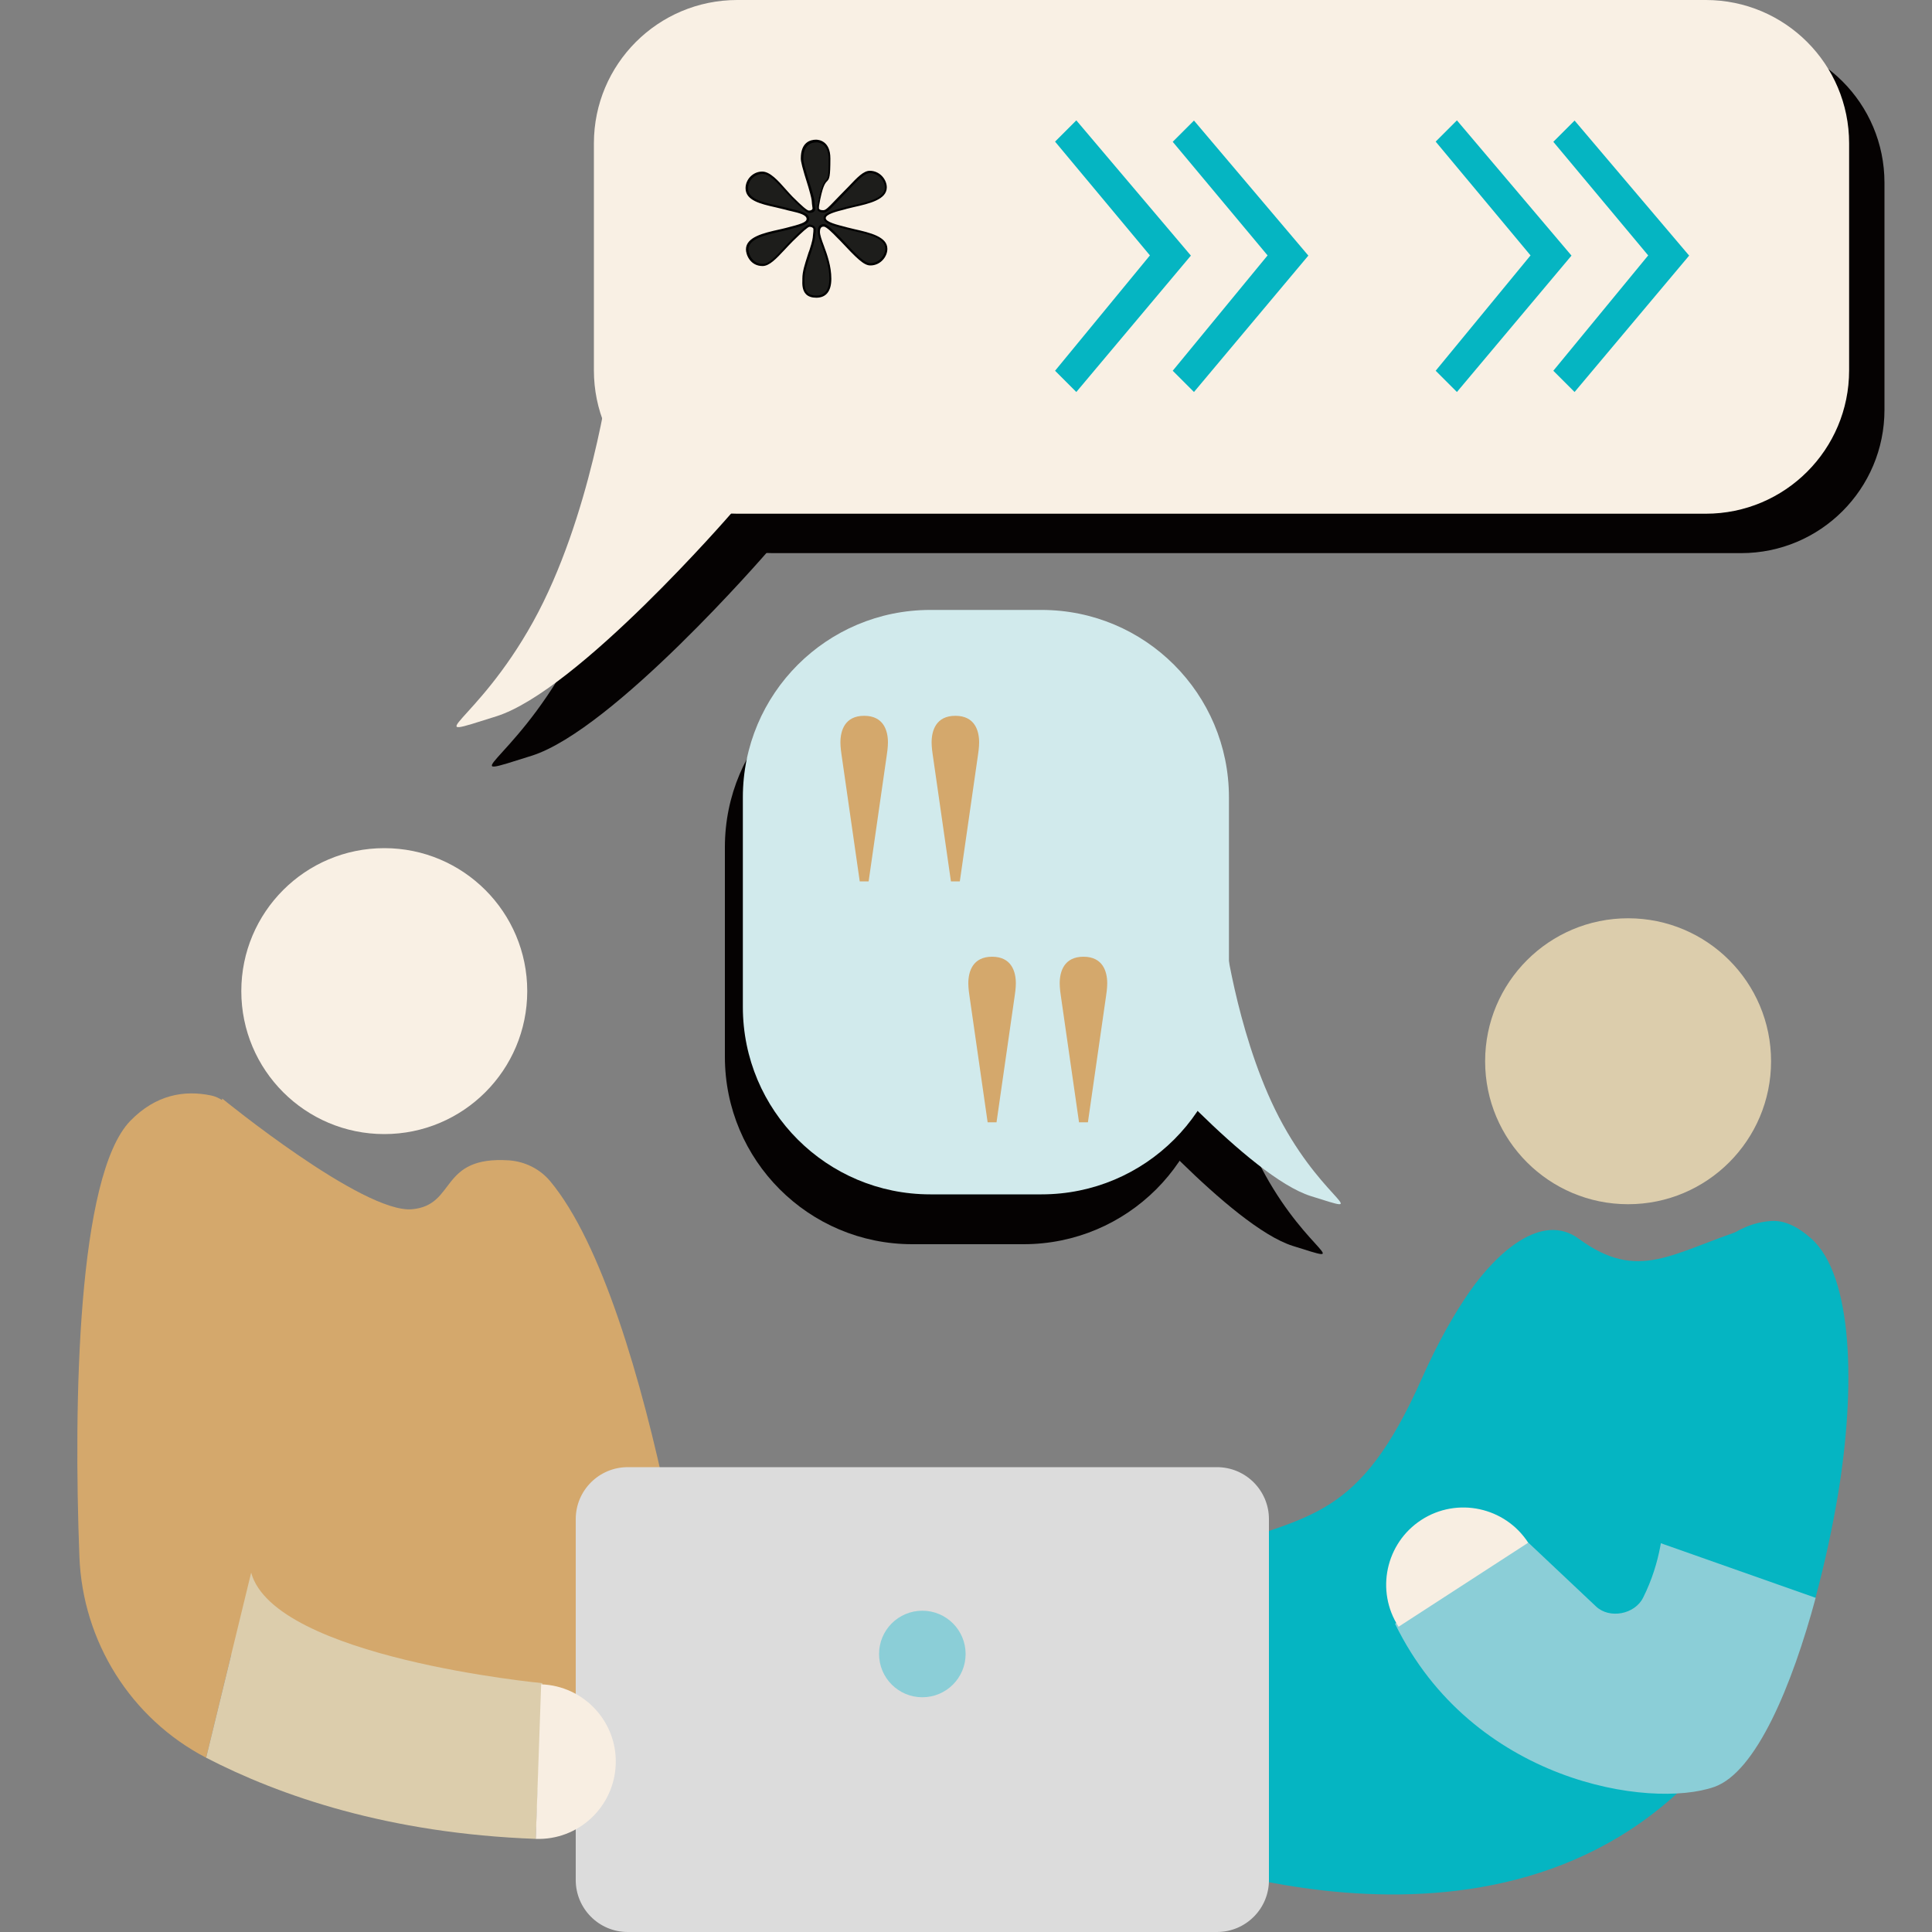
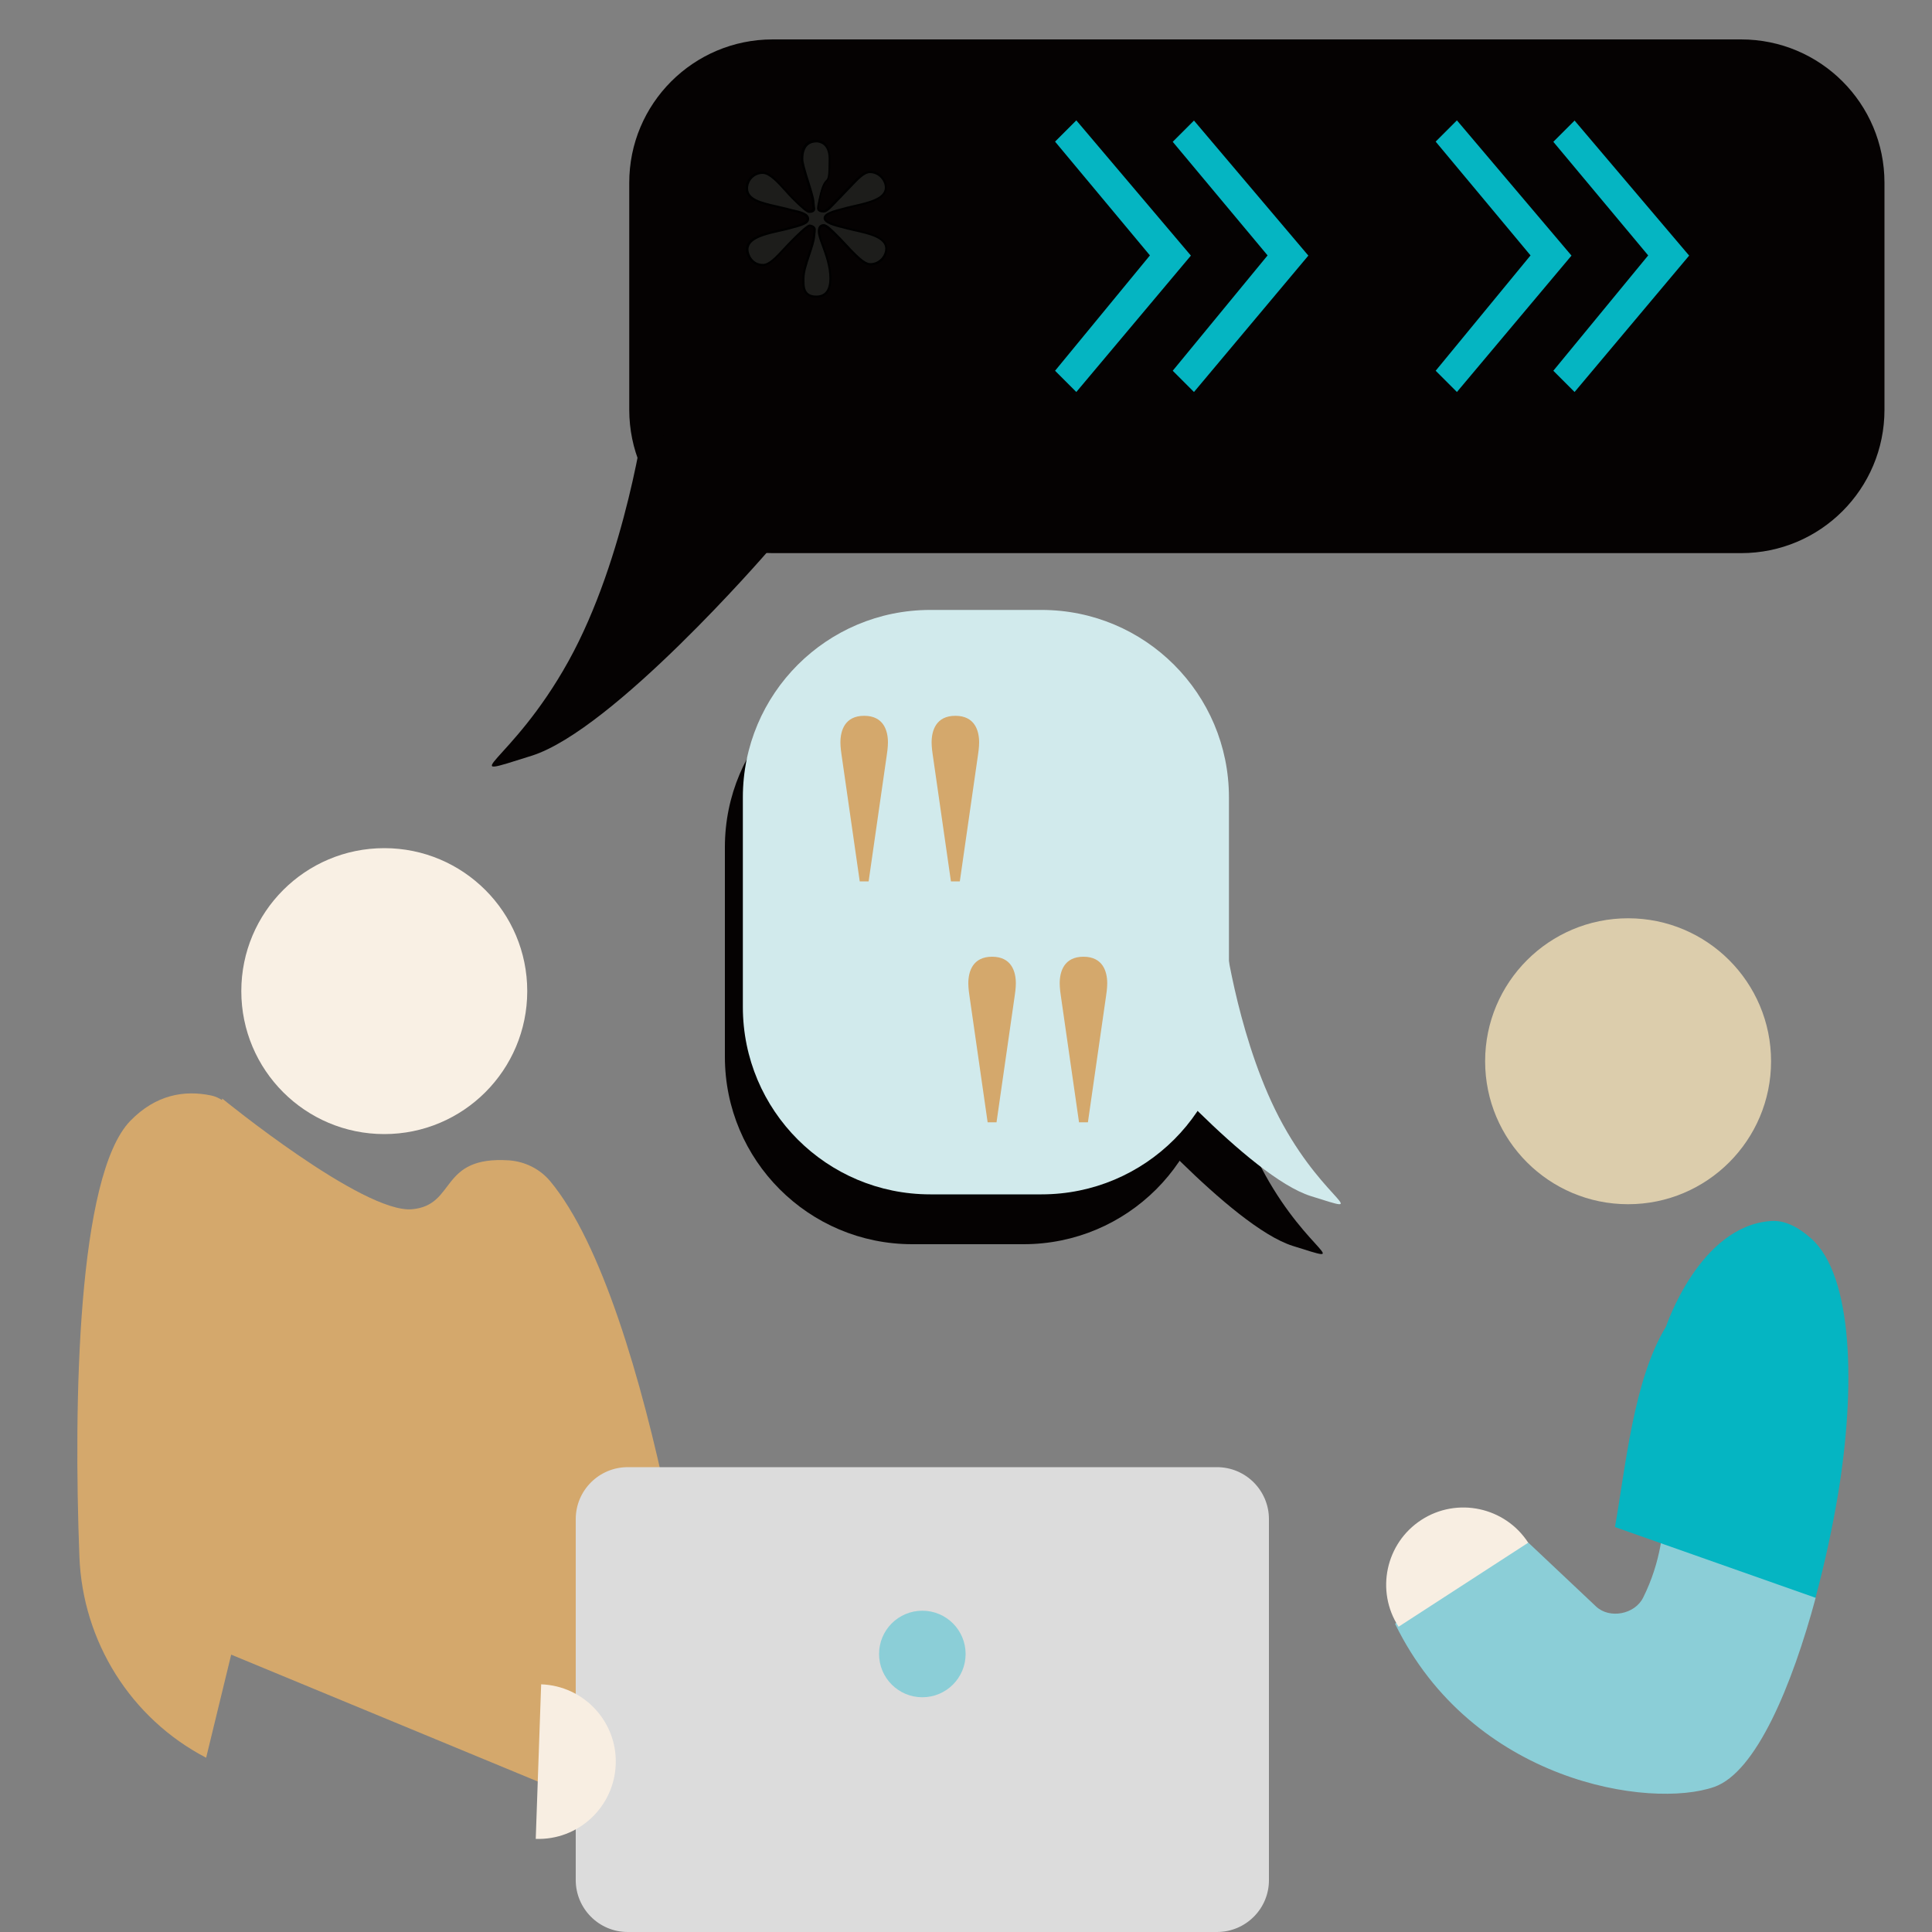
<svg xmlns="http://www.w3.org/2000/svg" version="1.1" id="Слой_1" x="0px" y="0px" viewBox="0 0 1000 1000" enable-background="new 0 0 1000 1000" xml:space="preserve">
  <rect x="0" y="0" width="1000" height="1000" fill="#808080" stroke="none" />
  <path fill="#050202" d="M399.9,20.4h501.3c41,0,74.2,33.2,74.2,74.2v117.5c0,41-33.2,74.2-74.2,74.2H399.9  c-41,0-74.2-33.2-74.2-74.2V94.7C325.6,53.7,358.9,20.4,399.9,20.4z" />
  <path fill="#050202" d="M333.9,214.5l63,71.5c0,0-79.5,91.9-121.8,105.2s-10.8,5,19.1-48.9S333.9,214.5,333.9,214.5z" />
  <path fill="#050202" d="M529.8,644h-57.6c-53.6,0-97-43.4-97-97V438.5c0-53.6,43.4-97,97-97h57.6c53.6,0,97,43.4,97,97V547  C626.9,600.6,583.4,644,529.8,644z" />
  <path fill="#050202" d="M624.8,511.7l-47.5,53.9c0,0,60,69.3,91.9,79.3c31.9,10,8.1,3.8-14.4-36.9  C632.3,567.4,624.8,511.7,624.8,511.7z" />
  <path fill="#D4A86C" d="M326.9,942.2c21.9-2.3,33.9-17.8,37.3-32.8c3.3-14.2-26-234.1-79.5-298.1c-5.3-6.3-13-10.1-21.2-10.7  c-36.4-2.4-27.1,23.2-50.2,25.3c-25.3,2.3-98.3-57.3-98.3-57.3L78.5,839.4L326.9,942.2z" />
-   <path fill="#05B5C2" d="M903.5,636.1c-37.7,12-55.3,27.9-86.3,5.1c-19.3-14.2-42.6,7.5-56.3,27c-7.8,11.2-16.4,26-25.1,45.6  c-32.2,72.5-57.7,70.1-108.3,88.5c-50.6,18.4-36.4,153.1-36.4,153.1s183.3,78,290.3-40.6l-19-56l33.4-126.5L903.5,636.1" />
  <path fill="#8BCED7" d="M845.5,793.8c0.7-19.7,2.2-41,5.1-57" />
  <path fill="#8BCED7" d="M939.8,827c-12.2,45.3-30.8,90.3-52.5,97.9c-33.1,11.6-125.2-2.4-165.2-84.4c34.8-36,68.9-42.1,68.9-42.1  l35.1,33.1c7,6.6,20.1,4.1,24.4-4.6c9.3-18.6,10.6-36,11-46.8" />
  <path fill="#05B5C2" d="M835.9,790.4c5.5-30.9,9.6-76.3,26.4-103.7c0,0,17.2-52,54.2-54.7c7.3-0.6,14.4,3.2,20.9,9  c21.9,19.3,23.1,77.6,13.9,132.8c-2.7,16.1-6.6,34.6-11.6,53.2" />
  <circle fill="#DCCDAC" cx="842.7" cy="549.3" r="74" />
  <circle fill="#F9F0E4" cx="198.9" cy="513" r="74" />
  <path fill="#DCDCDC" d="M629.9,1000h-305c-14.9,0-26.9-12.1-26.9-26.9V786.3c0-14.9,12.1-26.9,26.9-26.9h305  c14.9,0,26.9,12.1,26.9,26.9v186.7C656.9,987.9,644.8,1000,629.9,1000z" />
  <path fill="#D1EAEC" d="M539.1,618.2h-57.6c-53.6,0-97-43.4-97-97V412.7c0-53.6,43.4-97,97-97h57.6c53.6,0,97,43.4,97,97v108.5  C636.2,574.8,592.7,618.2,539.1,618.2z" />
-   <path fill="#F9F0E4" d="M381.6,0h501.3c41,0,74.2,33.2,74.2,74.2v117.5c0,41-33.2,74.2-74.2,74.2H381.6c-41,0-74.2-33.2-74.2-74.2  V74.2C307.4,33.2,340.6,0,381.6,0z" />
  <path fill="#D4A86C" d="M130,813.9c-8.8-32,1.4-91.4,4.4-144.9c1.5-26.7,1-96.6-25.2-102c-13.6-2.8-28.4-0.6-41.8,13.2  C40.1,608.5,38,725.6,41.1,805.8c1.7,43.9,26.6,83.7,65.6,104" />
-   <path fill="#DCCDAC" d="M106.7,909.8c38.1,19.7,94.3,39.2,170.6,42l3.4-80.6c0,0-138.6-13.1-150.7-57.2" />
  <path fill="#F8EEE2" d="M277.3,951.8c22.1,0.8,40.6-16.5,41.4-38.6c0.8-22.1-16.5-40.6-38.6-41.4L277.3,951.8z" />
  <path fill="#F8EEE2" d="M791,798.5c-12-18.5-36.8-23.8-55.3-11.8c-18.5,12-23.8,36.8-11.8,55.3L791,798.5z" />
-   <path fill="#F9F0E4" d="M315.6,194.1l63,71.5c0,0-79.5,91.9-121.8,105.2s-10.8,5,19.1-48.9S315.6,194.1,315.6,194.1z" />
  <path fill="#D1EAEC" d="M634.1,485.9l-47.5,53.9c0,0,60,69.3,91.9,79.3s8.1,3.8-14.4-36.9C641.6,541.6,634.1,485.9,634.1,485.9z" />
  <g>
    <path fill="#05B5C2" d="M616.4,132.3l-59.3,70.6l-11-11l49.1-59.7l-49.1-58.9l11-11L616.4,132.3z M677.2,132.3L618,202.9l-11-11   l49.1-59.7L607,73.4l11-11L677.2,132.3z" />
    <path fill="#05B5C2" d="M813.4,132.3l-59.3,70.6l-11-11l49.1-59.7l-49.1-58.9l11-11L813.4,132.3z M874.3,132.3L815,202.9l-11-11   l49.1-59.7L804,73.4l11-11L874.3,132.3z" />
  </g>
  <g>
    <path fill="#D4A86C" d="M445,456.2l-9.4-65.4c-0.6-3.8-0.6-6.2-0.6-6.5c0-6.2,2.3-13.8,12.3-13.8s12.3,7.6,12.3,13.8   c0,0.3,0,2.6-0.6,6.5l-9.4,65.4H445z M492.2,456.2l-9.4-65.4c-0.6-3.8-0.6-6.2-0.6-6.5c0-6.2,2.3-13.8,12.3-13.8   s12.3,7.6,12.3,13.8c0,0.3,0,2.6-0.6,6.5l-9.4,65.4H492.2z" />
  </g>
  <g>
    <path fill="#D4A86C" d="M511.2,580.9l-9.4-65.4c-0.6-3.8-0.6-6.2-0.6-6.5c0-6.2,2.3-13.8,12.3-13.8c10,0,12.3,7.6,12.3,13.8   c0,0.3,0,2.6-0.6,6.5l-9.4,65.4H511.2z M558.5,580.9l-9.4-65.4c-0.6-3.8-0.6-6.2-0.6-6.5c0-6.2,2.3-13.8,12.3-13.8   c10,0,12.3,7.6,12.3,13.8c0,0.3,0,2.6-0.6,6.5l-9.4,65.4H558.5z" />
  </g>
  <g>
    <g>
      <path fill="#1D1D1B" d="M406.6,108.2c-9.6-2.5-20.2-3.4-20.2-10.5c0-4.4,3.7-8,8-8c4.8,0,10.1,7.3,15.4,12.8    c6.4,6.4,8,7.3,8.9,7.3c1.1,0,2.1-0.5,2.3-1.1c0.2-0.5,0-1.1,0-1.8c-0.5-3.4,0.2-2.3-2.1-9.9c-3.2-10.1-3.9-13.1-3.9-14.7    c0-7.8,4.4-9.2,7.3-9.2c2.1,0,6.9,1.1,6.9,9.2c0,19.3-2.1,2.7-6,24.5c0,0.5-0.2,1.1,0,1.6c0.5,0.9,1.6,1.1,2.8,1.1    c1.8,0,4.1-3,8.7-7.6c7.6-7.6,11.5-12.8,15.4-12.8c4.8,0,8.3,4.1,8.3,8c0,6.9-12.1,8.5-20.4,10.5c-5.3,1.4-11.2,2.8-11.2,5.3    c0,2.5,6,3.9,11.5,5.3c8.2,2.1,20.4,3.7,20.4,10.5c0,3.9-3.4,8-8.3,8c-3.2,0-6.9-3.7-15.4-12.8c-2.7-2.7-6.9-7.3-8.7-7.3    c-0.9,0-2.5,0.2-2.5,3.2c0,4.4,6,14,6,24.3c0,8.9-5.3,9.4-7.3,9.4c-7.3,0-6.6-6.4-6.6-9.4c0-4.4,1.8-8.9,3.7-14.7    c2.1-6.4,1.6-6.9,2.1-9.6c0-0.5,0.2-1.1,0-1.6c-0.2-0.9-1.4-1.4-2.5-1.4c-0.7,0-2.3,0.9-8.9,7.6c-6.4,6.4-11,12.8-15.4,12.8    c-6,0-8-5.5-8-8c0-6.9,11.7-8.5,20.2-10.5c8-2.1,11.2-3,11.2-5.3C418.1,110.3,411.7,109.6,406.6,108.2z" />
      <path d="M422.5,154.1c-2.3,0-4.1-0.6-5.3-1.8c-2-2-2-5.3-1.9-7.4c0-0.3,0-0.5,0-0.7c0-3.7,1.3-7.5,2.7-11.9c0.3-1,0.6-1.9,1-2.9    c1.5-4.7,1.7-6.1,1.8-7.7c0.1-0.6,0.1-1.1,0.2-1.9c0-0.1,0-0.3,0-0.5c0-0.3,0.1-0.6,0-0.8l0-0.1c-0.2-0.7-1.2-1-2-1    c-0.8,0-3.6,2.5-8.6,7.4c-1.5,1.5-3,3.1-4.3,4.5c-4.4,4.7-7.9,8.4-11.4,8.4c-6.4,0-8.6-5.9-8.6-8.6c0-6.4,9.1-8.5,17.2-10.3    c1.2-0.3,2.3-0.5,3.4-0.8c7.5-1.9,10.8-2.9,10.8-4.7c0-2.1-4-3.1-7.9-4c-1.1-0.2-2.1-0.5-3.2-0.8c-1.7-0.4-3.4-0.8-5-1.2    c-8-1.8-15.5-3.6-15.5-9.9c0-4.6,3.9-8.6,8.6-8.6c4,0,8.1,4.5,12.4,9.4c1.1,1.2,2.2,2.5,3.3,3.6c5,5,7.6,7.2,8.5,7.2    c1,0,1.6-0.4,1.8-0.8c0.1-0.2,0.1-0.6,0-0.9c0-0.2-0.1-0.5-0.1-0.8c-0.1-0.8-0.2-1.4-0.2-1.9c-0.1-1.4-0.2-2.2-1.8-7.8    c-3.3-10.4-3.9-13.2-3.9-14.8c0-8.4,4.9-9.7,7.9-9.7c1.2,0,7.4,0.5,7.4,9.7c0,9.6-0.5,10.5-1.7,11.8c-0.9,0.9-2.4,2.3-4.2,12.9    c0,0.1,0,0.3,0,0.5c0,0.3-0.1,0.6,0,0.8c0.3,0.6,1,0.8,2.3,0.8c1.2,0,2.9-1.8,5.4-4.4c0.9-0.9,1.8-1.9,2.9-3    c1.7-1.7,3.2-3.3,4.6-4.7c4.7-5,7.9-8.3,11.1-8.3c5.2,0,8.8,4.5,8.8,8.6c0,6.3-9.1,8.4-17.1,10.2c-1.3,0.3-2.6,0.6-3.7,0.9l-1,0.3    c-4.4,1.1-9.8,2.5-9.8,4.5c0,2,5.7,3.4,10.4,4.6l0.7,0.2c1.2,0.3,2.4,0.6,3.7,0.9c8,1.8,17.1,3.9,17.1,10.2c0,4.1-3.6,8.6-8.8,8.6    c-3.4,0-7-3.6-15.8-13c-0.4-0.4-0.9-0.9-1.4-1.4c-2.2-2.3-5.6-5.7-6.9-5.7c-0.6,0-2,0-2,2.7c0,1.6,0.9,4.2,2,7.1    c1.8,4.8,3.9,10.8,3.9,17.2C430.3,150.7,427.6,154.1,422.5,154.1z M422.1,118.1c0.2,0.4,0.1,1,0.1,1.4c0,0.2,0,0.3,0,0.4    c-0.1,0.8-0.2,1.4-0.2,1.9c-0.2,1.6-0.3,3.1-1.9,7.9c-0.3,1-0.7,2-1,3c-1.4,4.3-2.7,8.1-2.7,11.5c0,0.2,0,0.5,0,0.7    c0,2-0.1,4.9,1.6,6.6c1,1,2.5,1.5,4.5,1.5c4.5,0,6.8-3,6.8-8.9c0-6.2-2.2-12.1-3.9-16.8c-1.2-3.2-2.1-5.7-2.1-7.5    c0-1.7,0.5-3.8,3.1-3.8c1.6,0,4.2,2.5,7.7,6.1c0.5,0.5,1,1,1.4,1.4c8.3,9,12,12.7,15,12.7c4.5,0,7.7-3.9,7.7-7.5    c0-5.5-8.6-7.4-16.2-9.1c-1.3-0.3-2.6-0.6-3.8-0.9l-0.7-0.2c-5.8-1.4-11.2-2.8-11.2-5.6c0-2.8,5.2-4.1,10.7-5.5l1-0.3    c1.2-0.3,2.5-0.6,3.8-0.9c7.6-1.7,16.2-3.7,16.2-9.1c0-3.5-3.2-7.5-7.7-7.5c-2.8,0-5.8,3.1-10.3,7.9c-1.4,1.4-2.9,3-4.6,4.8    c-1.1,1.1-2.1,2.1-2.9,3c-2.9,3.1-4.6,4.7-6.2,4.7c-1.7,0-2.8-0.5-3.2-1.4c-0.2-0.5-0.2-1-0.1-1.4c0-0.2,0-0.3,0-0.4    c2-11,3.5-12.4,4.5-13.5c0.9-0.9,1.4-1.4,1.4-11c0-8-4.9-8.6-6.3-8.6c-3.1,0-6.8,1.5-6.8,8.6c0,1.5,0.6,4.3,3.9,14.5    c1.7,5.7,1.8,6.5,1.9,8c0,0.5,0.1,1.1,0.2,1.9c0,0.3,0,0.5,0.1,0.7c0.1,0.5,0.1,1-0.1,1.4c-0.3,0.9-1.4,1.4-2.8,1.4    c-1,0-2.4-0.6-9.3-7.5c-1.1-1.2-2.3-2.4-3.4-3.7c-4-4.4-8.1-9-11.6-9c-4.1,0-7.5,3.4-7.5,7.5c0,5.4,6.8,7,14.7,8.8    c1.7,0.4,3.4,0.8,5.1,1.2l0,0c1,0.3,2.1,0.5,3.1,0.8c4.5,1,8.7,2,8.7,5c0,2.8-3.6,3.7-11.6,5.8c-1.1,0.3-2.3,0.5-3.5,0.8    c-7.6,1.7-16.3,3.7-16.3,9.2c0,2.3,1.9,7.5,7.5,7.5c3.1,0,6.4-3.6,10.6-8.1c1.4-1.5,2.8-3,4.4-4.6c7.1-7.1,8.5-7.7,9.3-7.7    C420.6,116.4,421.8,117.1,422.1,118.1z" />
    </g>
  </g>
  <circle fill="#8BCED7" cx="477.4" cy="856.1" r="22.4" />
</svg>